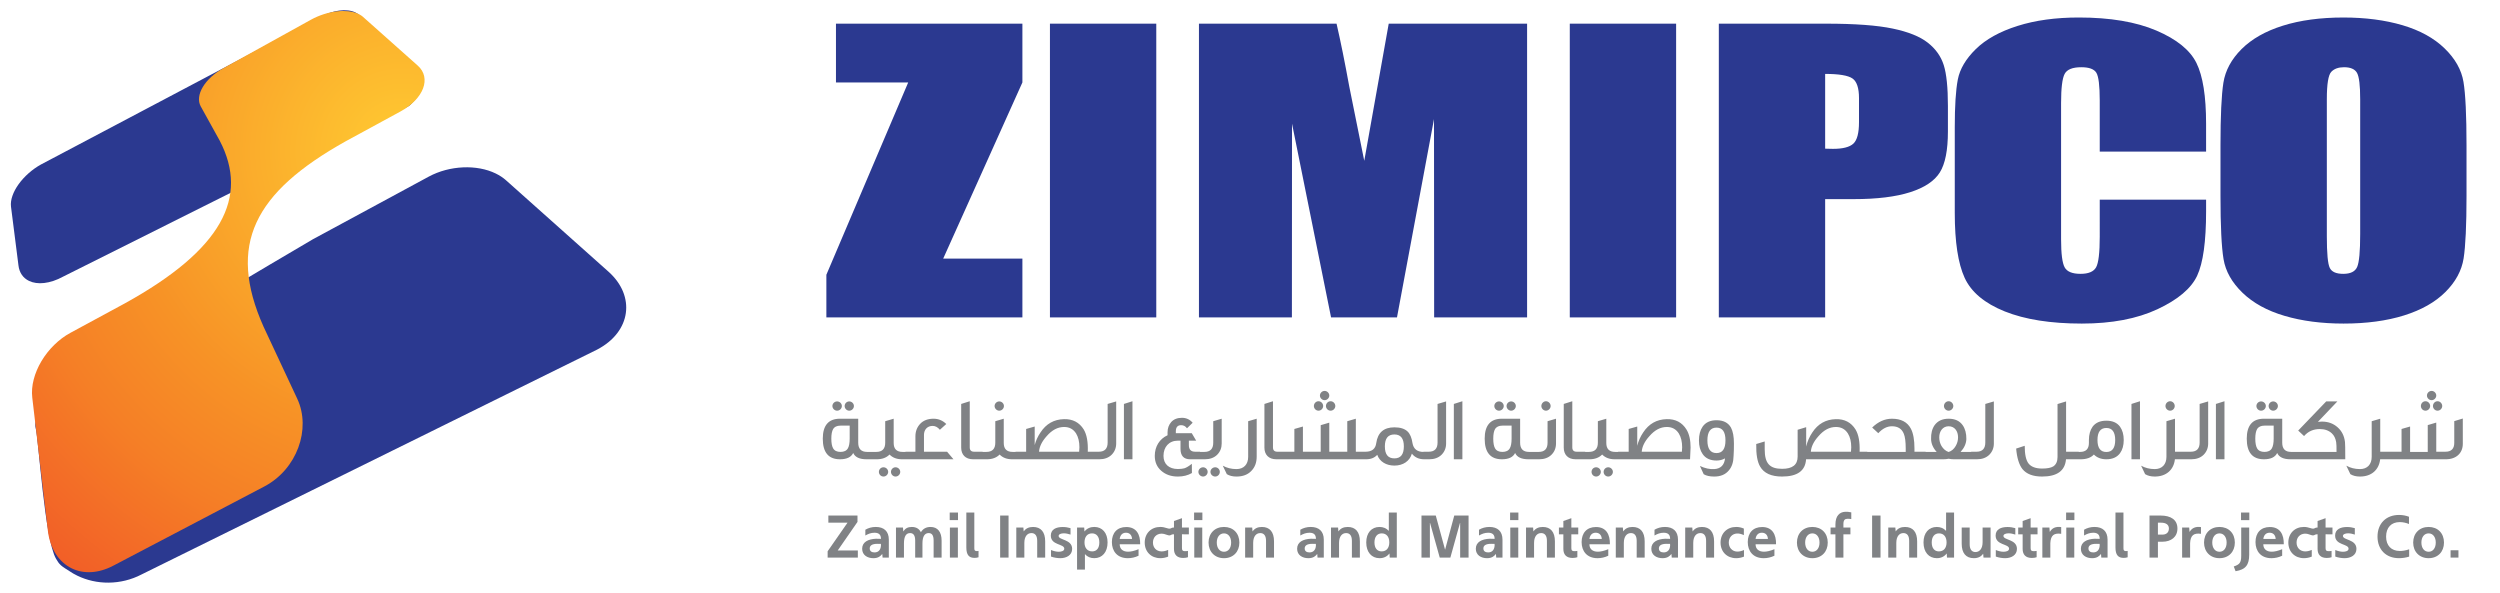
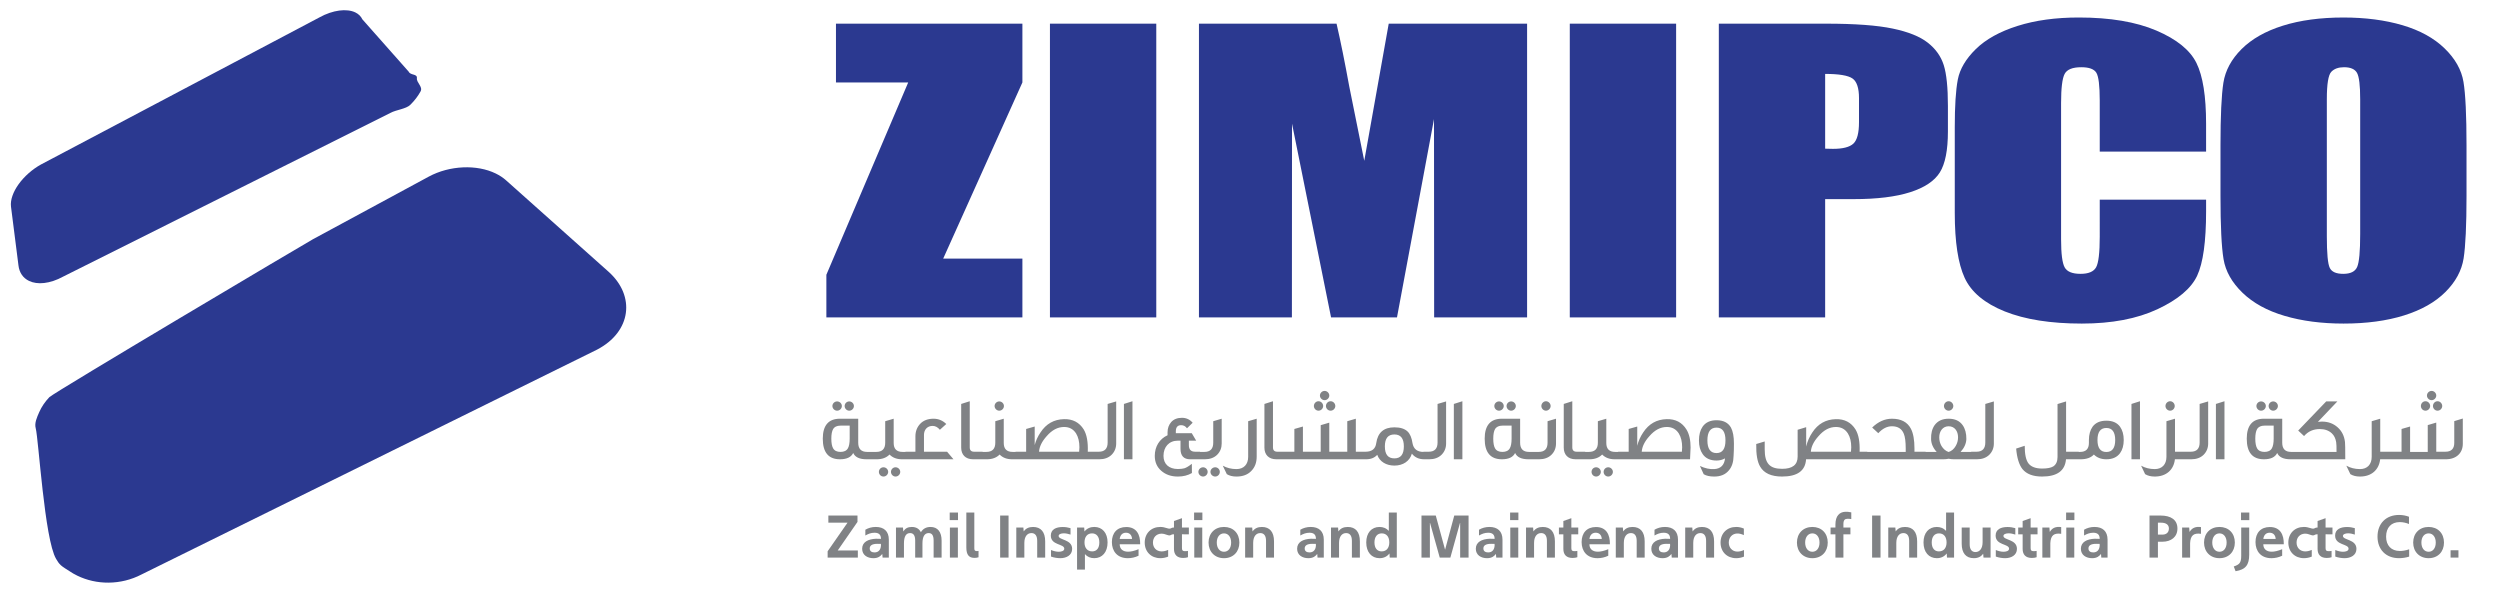
<svg xmlns="http://www.w3.org/2000/svg" xmlns:xlink="http://www.w3.org/1999/xlink" version="1.1" id="Layer_1" x="0px" y="0px" width="350px" height="83px" viewBox="0 0 350 83" enable-background="new 0 0 350 83" xml:space="preserve">
  <g>
    <polygon fill="#2B3990" points="143.136,3.313 143.136,11.541 132.046,36.207 143.136,36.207 143.136,44.437 115.692,44.437    115.692,38.466 127.149,11.541 117.035,11.541 117.035,3.313  " />
    <rect x="146.992" y="3.313" fill="#2B3990" width="14.887" height="41.124" />
    <path fill="#2B3990" d="M213.793,3.313v41.124H200.78l-0.02-27.764l-5.182,27.764h-9.229l-5.467-27.128l-0.016,27.128h-13.013   V3.313h19.264c0.57,2.472,1.159,5.389,1.769,8.741l2.11,10.461l3.425-19.202H213.793z" />
    <rect x="219.77" y="3.313" fill="#2B3990" width="14.887" height="41.124" />
    <path fill="#2B3990" d="M240.636,3.313h14.99c4.057,0,7.175,0.229,9.354,0.688c2.182,0.454,3.819,1.116,4.914,1.979   c1.099,0.862,1.842,1.909,2.231,3.138c0.387,1.229,0.583,3.129,0.583,5.703v3.582c0,2.622-0.377,4.534-1.134,5.739   c-0.752,1.201-2.139,2.124-4.154,2.768c-2.015,0.645-4.65,0.968-7.902,0.968h-3.997v16.56h-14.886V3.313z M255.521,10.348v10.466   c0.424,0.02,0.788,0.025,1.096,0.025c1.369,0,2.319-0.24,2.848-0.724s0.795-1.487,0.795-3.01v-3.38   c0-1.404-0.308-2.318-0.918-2.742C258.729,10.562,257.453,10.348,255.521,10.348" />
    <path fill="#2B3990" d="M308.853,21.221h-14.89v-7.148c0-2.077-0.158-3.375-0.476-3.89c-0.319-0.516-1.021-0.771-2.105-0.771   c-1.227,0-2.002,0.312-2.333,0.937c-0.331,0.627-0.498,1.983-0.498,4.066v19.099c0,2,0.167,3.305,0.498,3.912   c0.331,0.608,1.073,0.913,2.227,0.913c1.109,0,1.831-0.305,2.177-0.913c0.341-0.615,0.511-2.048,0.511-4.304V27.95h14.89v1.604   c0,4.255-0.419,7.275-1.258,9.057c-0.836,1.777-2.687,3.339-5.551,4.679c-2.865,1.339-6.396,2.011-10.592,2.011   c-4.36,0-7.958-0.57-10.786-1.702c-2.826-1.135-4.702-2.708-5.621-4.712c-0.919-2.006-1.378-5.025-1.378-9.055V17.815   c0-2.963,0.138-5.185,0.424-6.667c0.284-1.481,1.124-2.907,2.526-4.279c1.404-1.373,3.347-2.452,5.837-3.239   c2.485-0.788,5.345-1.18,8.575-1.18c4.385,0,8.002,0.608,10.856,1.825c2.852,1.218,4.727,2.736,5.621,4.553   c0.897,1.819,1.346,4.646,1.346,8.485V21.221z" />
    <path fill="#2B3990" d="M345.313,27.394c0,4.13-0.138,7.057-0.406,8.775c-0.273,1.719-1.121,3.29-2.549,4.71   c-1.424,1.423-3.352,2.516-5.779,3.276c-2.429,0.762-5.258,1.145-8.489,1.145c-3.063,0-5.815-0.361-8.255-1.081   c-2.439-0.718-4.401-1.798-5.888-3.237c-1.487-1.438-2.368-3.008-2.65-4.7c-0.286-1.693-0.428-4.656-0.428-8.888v-7.036   c0-4.132,0.136-7.06,0.407-8.775c0.271-1.721,1.121-3.29,2.545-4.713c1.428-1.421,3.354-2.516,5.784-3.276   c2.427-0.762,5.256-1.143,8.484-1.143c3.065,0,5.819,0.36,8.26,1.078c2.438,0.719,4.403,1.801,5.887,3.238   c1.485,1.439,2.371,3.007,2.652,4.7c0.282,1.692,0.425,4.656,0.425,8.891V27.394z M330.426,13.88c0-1.914-0.149-3.137-0.442-3.671   c-0.297-0.531-0.903-0.798-1.821-0.798c-0.777,0-1.376,0.213-1.785,0.646c-0.412,0.433-0.621,1.706-0.621,3.823v19.203   c0,2.388,0.136,3.861,0.41,4.418c0.268,0.559,0.898,0.837,1.888,0.837c1.017,0,1.665-0.32,1.947-0.965   c0.284-0.644,0.425-2.175,0.425-4.598V13.88z" />
    <g>
      <path fill="#808285" d="M117.282,77.061h2.816v1.001h-4.229v-0.883l2.783-4.002h-2.682v-1.001h4.078v0.892L117.282,77.061z" />
      <path fill="#808285" d="M124.436,75.556v2.506h-0.875l-0.042-0.496h-0.017c-0.21,0.27-0.521,0.58-1.228,0.58    c-0.824,0-1.572-0.42-1.572-1.32c0-0.949,0.849-1.354,1.934-1.403c0.185-0.009,0.438,0,0.698,0.017    c0.009-0.605-0.319-0.857-0.899-0.857c-0.496,0-0.883,0.159-1.286,0.387V74.16c0.42-0.243,0.899-0.387,1.463-0.387    C123.738,73.773,124.436,74.362,124.436,75.556z M123.334,76.38l-0.008-0.235c-0.185-0.009-0.328-0.009-0.487-0.009    c-0.757,0-1.076,0.244-1.076,0.647c0,0.396,0.294,0.556,0.672,0.556C122.956,77.339,123.301,77.002,123.334,76.38z" />
      <path fill="#808285" d="M131.825,75.69v2.371h-1.118v-2.379c0-0.731-0.235-1.052-0.689-1.052c-0.538,0-0.875,0.429-0.875,1.455    v1.976h-1.017v-2.379c0-0.731-0.253-1.052-0.715-1.052c-0.538,0-0.857,0.429-0.857,1.455v1.976h-1.118v-4.204h0.983l0.042,0.521    h0.033c0.236-0.403,0.605-0.605,1.152-0.605c0.605,0,1.034,0.244,1.278,0.74c0.285-0.488,0.748-0.74,1.345-0.74    C131.271,73.773,131.825,74.463,131.825,75.69z" />
      <path fill="#808285" d="M134.119,72.815h-1.16v-1.06h1.16V72.815z M134.103,78.062h-1.118v-4.204h1.118V78.062z" />
      <path fill="#808285" d="M135.287,76.657v-4.901h1.118v4.994c0,0.277,0.067,0.361,0.252,0.396c0.109,0.017,0.228,0.008,0.337-0.018    v0.892c-0.21,0.067-0.412,0.084-0.563,0.084C135.674,78.104,135.287,77.7,135.287,76.657z" />
      <path fill="#808285" d="M140.02,72.176h1.178v5.886h-1.178V72.176z" />
      <path fill="#808285" d="M146.325,75.791v2.271h-1.118v-2.346c0-0.715-0.285-1.085-0.807-1.085c-0.572,0-0.992,0.463-0.992,1.379    v2.052h-1.127v-4.204h0.992l0.042,0.521h0.025c0.27-0.396,0.698-0.605,1.286-0.605C145.729,73.773,146.325,74.479,146.325,75.791z    " />
      <path fill="#808285" d="M147.14,77.919v-0.917c0.387,0.16,0.766,0.244,1.076,0.244c0.362,0,0.782-0.101,0.782-0.429    c0-0.706-1.883-0.454-1.883-1.833c0-0.874,0.731-1.202,1.664-1.202c0.404,0,0.74,0.059,1.093,0.159v0.9    c-0.311-0.102-0.646-0.177-0.941-0.177c-0.378,0-0.723,0.126-0.723,0.37c0,0.605,1.892,0.445,1.892,1.808    c0,0.891-0.808,1.303-1.656,1.303C148.107,78.146,147.544,78.078,147.14,77.919z" />
      <path fill="#808285" d="M155.06,75.942c0,1.362-0.748,2.203-1.866,2.203c-0.538,0-0.976-0.193-1.287-0.555h-0.017v2.152h-1.102    v-5.886h1.001l0.033,0.53h0.025c0.319-0.396,0.782-0.614,1.354-0.614C154.319,73.773,155.06,74.598,155.06,75.942z     M153.907,75.942c0-0.781-0.378-1.27-1.017-1.27c-0.673,0-1.06,0.488-1.06,1.27c0,0.774,0.403,1.253,1.076,1.253    C153.546,77.195,153.907,76.717,153.907,75.942z" />
      <path fill="#808285" d="M155.664,75.893c0-1.286,0.731-2.11,2.01-2.11c1.445,0,1.976,1.06,1.95,2.413h-2.867    c0,0.681,0.463,1.042,1.177,1.042c0.379,0,0.866-0.101,1.464-0.353v0.916c-0.488,0.235-1.001,0.345-1.497,0.345    C156.387,78.146,155.664,77.137,155.664,75.893z M158.489,75.455c-0.034-0.555-0.354-0.874-0.85-0.874s-0.807,0.319-0.883,0.874    H158.489z" />
      <path fill="#808285" d="M166.441,74.808l-0.967-0.008v1.908c0,0.294,0.059,0.438,0.354,0.454c0.151,0.017,0.319-0.009,0.487-0.034    v0.883c-0.168,0.06-0.396,0.102-0.673,0.102c-0.841,0-1.286-0.446-1.286-1.262V74.8h-0.009c-0.538-0.009-0.37,0.302-0.992,0.075    c-0.243-0.084-0.487-0.177-0.807-0.16c-0.656,0.034-1.135,0.514-1.135,1.245c0,0.723,0.487,1.21,1.151,1.235    c0.294,0.017,0.639-0.059,0.976-0.21v0.941c-0.37,0.151-0.74,0.219-1.093,0.219c-1.287,0-2.187-0.899-2.187-2.186    c0-1.287,0.899-2.187,2.187-2.187c0.319,0,0.613,0.067,0.891,0.16c0.664,0.219,0.521-0.084,1.009-0.076h0.009v-0.916l1.118-0.396    v1.312h0.967V74.808z" />
      <path fill="#808285" d="M168.333,72.815h-1.16v-1.06h1.16V72.815z M168.316,78.062h-1.118v-4.204h1.118V78.062z" />
      <path fill="#808285" d="M169.198,75.96c0-1.304,0.883-2.187,2.161-2.187c1.286,0,2.152,0.883,2.152,2.187    c0,1.294-0.866,2.186-2.152,2.186C170.081,78.146,169.198,77.254,169.198,75.96z M172.359,75.96c0-0.773-0.396-1.287-1-1.287    c-0.605,0-1.01,0.514-1.01,1.287s0.404,1.286,1.01,1.286C171.964,77.246,172.359,76.733,172.359,75.96z" />
      <path fill="#808285" d="M178.362,75.791v2.271h-1.118v-2.346c0-0.715-0.286-1.085-0.808-1.085c-0.571,0-0.992,0.463-0.992,1.379    v2.052h-1.126v-4.204h0.991l0.043,0.521h0.024c0.27-0.396,0.698-0.605,1.287-0.605C177.765,73.773,178.362,74.479,178.362,75.791z    " />
      <path fill="#808285" d="M185.331,75.556v2.506h-0.875l-0.042-0.496h-0.017c-0.21,0.27-0.521,0.58-1.228,0.58    c-0.824,0-1.572-0.42-1.572-1.32c0-0.949,0.85-1.354,1.934-1.403c0.186-0.009,0.438,0,0.698,0.017    c0.008-0.605-0.319-0.857-0.899-0.857c-0.496,0-0.883,0.159-1.287,0.387V74.16c0.421-0.243,0.899-0.387,1.463-0.387    C184.633,73.773,185.331,74.362,185.331,75.556z M184.229,76.38l-0.009-0.235c-0.185-0.009-0.328-0.009-0.487-0.009    c-0.757,0-1.076,0.244-1.076,0.647c0,0.396,0.294,0.556,0.673,0.556C183.851,77.339,184.195,77.002,184.229,76.38z" />
      <path fill="#808285" d="M190.383,75.791v2.271h-1.118v-2.346c0-0.715-0.286-1.085-0.808-1.085c-0.571,0-0.992,0.463-0.992,1.379    v2.052h-1.126v-4.204h0.991l0.043,0.521h0.024c0.27-0.396,0.698-0.605,1.287-0.605C189.785,73.773,190.383,74.479,190.383,75.791z    " />
      <path fill="#808285" d="M194.435,71.756h1.118v6.306h-0.992l-0.033-0.555h-0.025c-0.319,0.412-0.782,0.639-1.362,0.639    c-1.118,0-1.866-0.841-1.866-2.203c0-1.345,0.74-2.169,1.858-2.169c0.521,0,0.958,0.186,1.27,0.521h0.033V71.756z M194.502,75.942    c0-0.781-0.387-1.27-1.06-1.27c-0.639,0-1.018,0.488-1.018,1.27c0,0.774,0.362,1.253,1.001,1.253    C194.099,77.195,194.502,76.717,194.502,75.942z" />
      <path fill="#808285" d="M203.597,72.176h2.002v5.886h-1.178v-4.843h-0.025l-1.345,4.843h-1.488l-1.354-4.843h-0.025v4.843h-1.177    v-5.886h2.001l1.303,4.784L203.597,72.176z" />
      <path fill="#808285" d="M210.348,75.556v2.506h-0.875l-0.042-0.496h-0.017c-0.21,0.27-0.521,0.58-1.228,0.58    c-0.824,0-1.572-0.42-1.572-1.32c0-0.949,0.85-1.354,1.934-1.403c0.186-0.009,0.438,0,0.698,0.017    c0.008-0.605-0.319-0.857-0.899-0.857c-0.496,0-0.883,0.159-1.287,0.387V74.16c0.421-0.243,0.899-0.387,1.463-0.387    C209.649,73.773,210.348,74.362,210.348,75.556z M209.246,76.38l-0.009-0.235c-0.185-0.009-0.328-0.009-0.487-0.009    c-0.757,0-1.076,0.244-1.076,0.647c0,0.396,0.294,0.556,0.673,0.556C208.867,77.339,209.212,77.002,209.246,76.38z" />
      <path fill="#808285" d="M212.574,72.815h-1.16v-1.06h1.16V72.815z M212.558,78.062h-1.118v-4.204h1.118V78.062z" />
      <path fill="#808285" d="M217.687,75.791v2.271h-1.118v-2.346c0-0.715-0.286-1.085-0.808-1.085c-0.571,0-0.992,0.463-0.992,1.379    v2.052h-1.126v-4.204h0.991l0.043,0.521h0.024c0.27-0.396,0.698-0.605,1.287-0.605C217.089,73.773,217.687,74.479,217.687,75.791z    " />
      <path fill="#808285" d="M220.955,73.857v0.95h-0.967v1.9c0,0.294,0.06,0.438,0.354,0.454c0.151,0.017,0.319-0.009,0.487-0.034    v0.883c-0.168,0.06-0.395,0.102-0.672,0.102c-0.841,0-1.287-0.446-1.287-1.262v-2.043h-0.622v-0.95h0.622v-0.916l1.118-0.396    v1.312H220.955z" />
      <path fill="#808285" d="M221.426,75.893c0-1.286,0.731-2.11,2.01-2.11c1.445,0,1.976,1.06,1.95,2.413h-2.867    c0,0.681,0.463,1.042,1.177,1.042c0.379,0,0.866-0.101,1.464-0.353v0.916c-0.488,0.235-1.001,0.345-1.497,0.345    C222.148,78.146,221.426,77.137,221.426,75.893z M224.251,75.455c-0.034-0.555-0.354-0.874-0.85-0.874s-0.807,0.319-0.883,0.874    H224.251z" />
      <path fill="#808285" d="M230.254,75.791v2.271h-1.118v-2.346c0-0.715-0.286-1.085-0.808-1.085c-0.571,0-0.992,0.463-0.992,1.379    v2.052h-1.126v-4.204h0.991l0.043,0.521h0.024c0.27-0.396,0.698-0.605,1.287-0.605C229.656,73.773,230.254,74.479,230.254,75.791z    " />
      <path fill="#808285" d="M234.919,75.556v2.506h-0.875l-0.042-0.496h-0.017c-0.21,0.27-0.521,0.58-1.228,0.58    c-0.824,0-1.572-0.42-1.572-1.32c0-0.949,0.85-1.354,1.934-1.403c0.186-0.009,0.438,0,0.698,0.017    c0.008-0.605-0.319-0.857-0.899-0.857c-0.496,0-0.883,0.159-1.287,0.387V74.16c0.421-0.243,0.899-0.387,1.463-0.387    C234.221,73.773,234.919,74.362,234.919,75.556z M233.817,76.38l-0.009-0.235c-0.185-0.009-0.328-0.009-0.487-0.009    c-0.757,0-1.076,0.244-1.076,0.647c0,0.396,0.294,0.556,0.673,0.556C233.438,77.339,233.783,77.002,233.817,76.38z" />
      <path fill="#808285" d="M239.972,75.791v2.271h-1.118v-2.346c0-0.715-0.286-1.085-0.808-1.085c-0.571,0-0.992,0.463-0.992,1.379    v2.052h-1.126v-4.204h0.991l0.043,0.521h0.024c0.27-0.396,0.698-0.605,1.287-0.605C239.374,73.773,239.972,74.479,239.972,75.791z    " />
      <path fill="#808285" d="M244.141,74.917c-0.337-0.159-0.673-0.244-0.976-0.227c-0.656,0.042-1.135,0.538-1.135,1.27    c0,0.723,0.487,1.235,1.151,1.261c0.294,0.017,0.639-0.067,0.976-0.219v0.925c-0.37,0.151-0.74,0.219-1.093,0.219    c-1.287,0-2.187-0.899-2.187-2.186c0-1.287,0.899-2.187,2.187-2.187c0.395,0,0.748,0.084,1.076,0.228V74.917z" />
-       <path fill="#808285" d="M244.687,75.893c0-1.286,0.731-2.11,2.01-2.11c1.445,0,1.976,1.06,1.95,2.413h-2.867    c0,0.681,0.463,1.042,1.177,1.042c0.379,0,0.866-0.101,1.463-0.353v0.916c-0.487,0.235-1,0.345-1.496,0.345    C245.409,78.146,244.687,77.137,244.687,75.893z M247.512,75.455c-0.034-0.555-0.354-0.874-0.85-0.874s-0.807,0.319-0.883,0.874    H247.512z" />
      <path fill="#808285" d="M251.571,75.96c0-1.304,0.883-2.187,2.161-2.187c1.286,0,2.152,0.883,2.152,2.187    c0,1.294-0.866,2.186-2.152,2.186C252.454,78.146,251.571,77.254,251.571,75.96z M254.732,75.96c0-0.773-0.396-1.287-1-1.287    c-0.605,0-1.01,0.514-1.01,1.287s0.404,1.286,1.01,1.286C254.337,77.246,254.732,76.733,254.732,75.96z" />
      <path fill="#808285" d="M258.077,73.379v0.479h0.983v0.95h-0.983v3.254h-1.118v-3.254h-0.681v-0.95h0.681v-0.412    c0-1.244,0.58-1.757,1.379-1.799c0.227-0.017,0.538,0.017,0.841,0.084v0.941c-0.228-0.042-0.412-0.05-0.555-0.042    C258.321,72.647,258.077,72.756,258.077,73.379z" />
      <path fill="#808285" d="M262.096,72.176h1.177v5.886h-1.177V72.176z" />
      <path fill="#808285" d="M268.401,75.791v2.271h-1.118v-2.346c0-0.715-0.286-1.085-0.808-1.085c-0.571,0-0.992,0.463-0.992,1.379    v2.052h-1.126v-4.204h0.991l0.043,0.521h0.024c0.27-0.396,0.698-0.605,1.287-0.605C267.804,73.773,268.401,74.479,268.401,75.791z    " />
      <path fill="#808285" d="M272.452,71.756h1.118v6.306h-0.992l-0.033-0.555h-0.025c-0.319,0.412-0.782,0.639-1.362,0.639    c-1.118,0-1.866-0.841-1.866-2.203c0-1.345,0.74-2.169,1.858-2.169c0.521,0,0.958,0.186,1.27,0.521h0.033V71.756z M272.52,75.942    c0-0.781-0.387-1.27-1.06-1.27c-0.639,0-1.018,0.488-1.018,1.27c0,0.774,0.362,1.253,1.001,1.253    C272.116,77.195,272.52,76.717,272.52,75.942z" />
      <path fill="#808285" d="M274.638,76.128v-2.271h1.118v2.346c0,0.707,0.294,1.085,0.807,1.085c0.572,0,1.001-0.471,1.001-1.379    v-2.052h1.118v4.204h-0.992l-0.042-0.521h-0.025c-0.27,0.396-0.698,0.605-1.286,0.605    C275.234,78.146,274.638,77.431,274.638,76.128z" />
      <path fill="#808285" d="M279.412,77.919v-0.917c0.387,0.16,0.766,0.244,1.076,0.244c0.362,0,0.782-0.101,0.782-0.429    c0-0.706-1.883-0.454-1.883-1.833c0-0.874,0.731-1.202,1.664-1.202c0.404,0,0.74,0.059,1.094,0.159v0.9    c-0.312-0.102-0.647-0.177-0.942-0.177c-0.378,0-0.723,0.126-0.723,0.37c0,0.605,1.892,0.445,1.892,1.808    c0,0.891-0.808,1.303-1.656,1.303C280.38,78.146,279.816,78.078,279.412,77.919z" />
      <path fill="#808285" d="M285.255,73.857v0.95h-0.967v1.9c0,0.294,0.06,0.438,0.354,0.454c0.151,0.017,0.319-0.009,0.487-0.034    v0.883c-0.168,0.06-0.395,0.102-0.673,0.102c-0.84,0-1.286-0.446-1.286-1.262v-2.043h-0.622v-0.95h0.622v-0.916l1.118-0.396v1.312    H285.255z" />
      <path fill="#808285" d="M286.995,74.438c0.319-0.538,0.832-0.748,1.572-0.647v0.942c-0.976-0.135-1.472,0.176-1.521,1.319v2.01    h-1.118v-4.204h0.991l0.043,0.58H286.995z" />
      <path fill="#808285" d="M290.416,72.815h-1.16v-1.06h1.16V72.815z M290.399,78.062h-1.118v-4.204h1.118V78.062z" />
      <path fill="#808285" d="M295.058,75.556v2.506h-0.875l-0.042-0.496h-0.017c-0.21,0.27-0.521,0.58-1.228,0.58    c-0.824,0-1.572-0.42-1.572-1.32c0-0.949,0.85-1.354,1.934-1.403c0.186-0.009,0.438,0,0.698,0.017    c0.008-0.605-0.319-0.857-0.899-0.857c-0.496,0-0.883,0.159-1.287,0.387V74.16c0.421-0.243,0.899-0.387,1.463-0.387    C294.359,73.773,295.058,74.362,295.058,75.556z M293.956,76.38l-0.009-0.235c-0.185-0.009-0.328-0.009-0.487-0.009    c-0.757,0-1.076,0.244-1.076,0.647c0,0.396,0.294,0.556,0.673,0.556C293.577,77.339,293.922,77.002,293.956,76.38z" />
-       <path fill="#808285" d="M296.166,76.657v-4.901h1.118v4.994c0,0.277,0.067,0.361,0.252,0.396c0.109,0.017,0.228,0.008,0.337-0.018    v0.892c-0.211,0.067-0.412,0.084-0.563,0.084C296.553,78.104,296.166,77.7,296.166,76.657z" />
      <path fill="#808285" d="M302.487,72.176c1.413,0,2.354,0.58,2.354,1.816c0,1.186-0.892,1.85-2.11,1.85h-0.622v2.22h-1.178v-5.886    H302.487z M302.773,74.842c0.471,0,0.874-0.27,0.874-0.85c0-0.555-0.445-0.815-1.076-0.815h-0.462v1.665H302.773z" />
      <path fill="#808285" d="M306.564,74.438c0.319-0.538,0.832-0.748,1.572-0.647v0.942c-0.976-0.135-1.472,0.176-1.521,1.319v2.01    h-1.118v-4.204h0.991l0.043,0.58H306.564z" />
      <path fill="#808285" d="M308.565,75.96c0-1.304,0.883-2.187,2.161-2.187c1.286,0,2.152,0.883,2.152,2.187    c0,1.294-0.866,2.186-2.152,2.186C309.448,78.146,308.565,77.254,308.565,75.96z M311.727,75.96c0-0.773-0.396-1.287-1-1.287    c-0.605,0-1.01,0.514-1.01,1.287s0.404,1.286,1.01,1.286C311.331,77.246,311.727,76.733,311.727,75.96z" />
      <path fill="#808285" d="M312.727,79.306c0.808-0.269,1.043-0.538,1.043-1.496v-3.952h1.118v3.792c0,1.446-0.505,2.094-1.909,2.32    L312.727,79.306z M313.744,72.815v-1.06h1.16v1.06H313.744z" />
      <path fill="#808285" d="M315.77,75.893c0-1.286,0.731-2.11,2.01-2.11c1.445,0,1.976,1.06,1.95,2.413h-2.867    c0,0.681,0.463,1.042,1.177,1.042c0.379,0,0.866-0.101,1.464-0.353v0.916c-0.488,0.235-1.001,0.345-1.497,0.345    C316.492,78.146,315.77,77.137,315.77,75.893z M318.595,75.455c-0.034-0.555-0.354-0.874-0.85-0.874s-0.807,0.319-0.883,0.874    H318.595z" />
      <path fill="#808285" d="M326.547,74.808L325.58,74.8v1.908c0,0.294,0.059,0.438,0.354,0.454c0.151,0.017,0.319-0.009,0.487-0.034    v0.883c-0.168,0.06-0.396,0.102-0.673,0.102c-0.841,0-1.286-0.446-1.286-1.262V74.8h-0.009c-0.538-0.009-0.37,0.302-0.992,0.075    c-0.243-0.084-0.487-0.177-0.807-0.16c-0.656,0.034-1.135,0.514-1.135,1.245c0,0.723,0.487,1.21,1.151,1.235    c0.294,0.017,0.639-0.059,0.976-0.21v0.941c-0.37,0.151-0.74,0.219-1.093,0.219c-1.287,0-2.187-0.899-2.187-2.186    c0-1.287,0.899-2.187,2.187-2.187c0.319,0,0.613,0.067,0.891,0.16c0.664,0.219,0.521-0.084,1.009-0.076h0.009v-0.916l1.118-0.396    v1.312h0.967V74.808z" />
      <path fill="#808285" d="M326.941,77.919v-0.917c0.387,0.16,0.766,0.244,1.076,0.244c0.362,0,0.782-0.101,0.782-0.429    c0-0.706-1.883-0.454-1.883-1.833c0-0.874,0.731-1.202,1.664-1.202c0.404,0,0.74,0.059,1.094,0.159v0.9    c-0.312-0.102-0.647-0.177-0.942-0.177c-0.378,0-0.723,0.126-0.723,0.37c0,0.605,1.892,0.445,1.892,1.808    c0,0.891-0.808,1.303-1.656,1.303C327.909,78.146,327.346,78.078,326.941,77.919z" />
      <path fill="#808285" d="M332.851,75.127c0-1.824,1.186-3.035,3.019-3.035c0.521,0,0.992,0.102,1.388,0.253v1.017    c-0.404-0.168-0.85-0.269-1.295-0.269c-1.186,0-1.909,0.773-1.909,2.034c0,1.245,0.724,2.01,1.926,2.01    c0.336,0,0.815-0.059,1.303-0.235v1.025c-0.453,0.144-0.958,0.219-1.421,0.219C334.028,78.146,332.851,76.935,332.851,75.127z" />
      <path fill="#808285" d="M337.845,75.96c0-1.304,0.883-2.187,2.161-2.187c1.286,0,2.152,0.883,2.152,2.187    c0,1.294-0.866,2.186-2.152,2.186C338.728,78.146,337.845,77.254,337.845,75.96z M341.006,75.96c0-0.773-0.396-1.287-1-1.287    c-0.605,0-1.01,0.514-1.01,1.287s0.404,1.286,1.01,1.286C340.61,77.246,341.006,76.733,341.006,75.96z" />
      <path fill="#808285" d="M343.081,78.062v-1.025h1.102v1.025H343.081z" />
    </g>
    <path fill="#808285" d="M122.144,64.299h-0.82c-0.983,0-1.61-0.289-1.875-0.882c-0.291,0.593-0.907,0.882-1.853,0.882   c-1.599,0-2.406-0.956-2.406-2.884c0-1.865,0.807-2.795,2.406-2.795h2.555v3.362c0,0.856,0.417,1.285,1.236,1.285h0.756V64.299z    M118.955,59.588h-1.284c-0.492,0-0.845,0.164-1.034,0.489c-0.164,0.271-0.251,0.72-0.251,1.338c0,0.619,0.088,1.071,0.251,1.351   c0.189,0.336,0.542,0.502,1.034,0.502c0.491,0,0.843-0.166,1.033-0.502c0.163-0.279,0.251-0.731,0.251-1.351V59.588z    M117.86,56.843c0,0.35-0.301,0.654-0.667,0.654c-0.352,0-0.657-0.305-0.657-0.654c0-0.353,0.305-0.644,0.657-0.644   C117.559,56.199,117.86,56.49,117.86,56.843z M119.548,56.843c0,0.35-0.302,0.654-0.654,0.654c-0.353,0-0.644-0.305-0.644-0.654   c0-0.353,0.292-0.644,0.644-0.644C119.246,56.199,119.548,56.49,119.548,56.843z M127.04,64.299h-0.756   c-0.742,0-1.321-0.225-1.751-0.665c-0.428,0.44-1.021,0.665-1.789,0.665h-0.908v-1.031h0.833c0.843,0,1.26-0.429,1.26-1.285V58.97   l1.186-0.35v3.397c0,0.833,0.415,1.25,1.245,1.25h0.681V64.299z M124.345,66.064c0,0.353-0.304,0.652-0.657,0.652   c-0.365,0-0.643-0.3-0.643-0.652c0-0.354,0.278-0.645,0.643-0.645C124.042,65.42,124.345,65.711,124.345,66.064z M126.034,66.064   c0,0.353-0.303,0.652-0.658,0.652c-0.352,0-0.641-0.3-0.641-0.652c0-0.354,0.289-0.645,0.641-0.645   C125.731,65.42,126.034,65.711,126.034,66.064z M133.488,64.299h-6.726v-1.058h1.396v-2.153c0-0.693,0.227-1.285,0.667-1.753   c0.454-0.478,1.084-0.715,1.878-0.715c0.68,0,1.272,0.25,1.777,0.741l-0.897,0.807c-0.301-0.365-0.64-0.542-1.02-0.542   c-0.753,0-1.207,0.542-1.207,1.261v2.354h3.236L133.488,64.299z M137.565,64.299h-1.335c-1.071,0-1.663-0.654-1.663-1.624v-6.123   l1.198-0.379v6.464c0,0.403,0.203,0.604,0.617,0.604h1.183V64.299z M142.454,64.299h-0.755c-0.745,0-1.325-0.225-1.752-0.665   c-0.43,0.44-1.021,0.665-1.789,0.665h-0.908v-1.031h0.831c0.846,0,1.26-0.429,1.26-1.285V58.97l1.184-0.35v3.397   c0,0.833,0.416,1.25,1.249,1.25h0.681V64.299z M140.551,56.843c0,0.35-0.302,0.654-0.654,0.654c-0.352,0-0.654-0.305-0.654-0.654   c0-0.353,0.303-0.644,0.654-0.644C140.249,56.199,140.551,56.49,140.551,56.843z M153.361,64.299h-11.185v-1.058h1.484v-3.185   l1.197-0.343v2.596c0.165-0.63,0.441-1.222,0.81-1.763c0.792-1.212,1.887-1.83,3.286-1.865c1.221-0.035,2.153,0.452,2.771,1.448   c0.427,0.719,0.615,1.749,0.565,3.111h1.07V64.299z M151.081,63.241c0.026-0.201,0.038-0.402,0.038-0.62   c0-0.779-0.152-1.417-0.467-1.938c-0.39-0.605-0.942-0.906-1.675-0.906c-0.895,0-1.701,0.429-2.442,1.285   c-0.667,0.742-1.02,1.463-1.07,2.18H151.081z M156.268,62.072c0,0.64-0.215,1.169-0.645,1.6c-0.427,0.416-1.006,0.627-1.725,0.627   h-0.807v-1.058h0.742c0.82,0,1.236-0.429,1.236-1.285v-5.404l1.197-0.353V62.072z M158.544,64.299h-1.194v-7.747l1.194-0.379   V64.299z M168.005,64.299h-1.387c-0.894,0-1.347-0.492-1.347-1.46v-1.147h-0.367c-1.246,0-2.016,0.883-2.016,2.13   c0,1.156,0.77,1.839,2.016,1.839c0.391,0,0.694-0.041,0.909-0.1c0.288-0.091,0.64-0.306,1.044-0.63l0.012,1.294   c-0.565,0.33-1.22,0.492-1.965,0.492c-0.944,0-1.711-0.265-2.327-0.807c-0.606-0.528-0.909-1.219-0.909-2.089   c0-1.309,0.668-2.38,1.789-2.886v-0.415c0-0.568,0.177-1.047,0.517-1.437c0.351-0.391,0.856-0.59,1.5-0.59   c0.59,0,1.095,0.223,1.498,0.691l-0.794,0.778c-0.203-0.287-0.477-0.438-0.818-0.438c-0.491,0-0.743,0.288-0.743,0.857v0.263h2.229   l0.617,1.045h-1.02v0.631c0,0.616,0.288,0.919,0.867,0.919h0.694V64.299z M171.038,62.072c0,0.64-0.214,1.183-0.642,1.6   c-0.426,0.416-1.008,0.627-1.727,0.627h-0.973v-1.031h0.911c0.83,0,1.247-0.429,1.247-1.285V58.97l1.183-0.35V62.072z    M169.072,66.064c0,0.353-0.3,0.652-0.64,0.652c-0.354,0-0.657-0.3-0.657-0.652c0-0.354,0.303-0.645,0.657-0.645   C168.772,65.42,169.072,65.711,169.072,66.064z M170.773,66.064c0,0.353-0.289,0.652-0.643,0.652c-0.363,0-0.668-0.3-0.668-0.652   c0-0.354,0.305-0.645,0.668-0.645C170.484,65.42,170.773,65.711,170.773,66.064z M175.937,63.923c0,0.843-0.254,1.512-0.769,2.025   c-0.502,0.519-1.196,0.769-2.064,0.769c-0.542,0-0.983-0.111-1.351-0.335l-0.565-1.186c0.565,0.312,1.199,0.477,1.916,0.477   c1.021,0,1.639-0.657,1.639-1.711V58.97l1.194-0.35V63.923z M180.018,64.299h-1.337c-1.068,0-1.662-0.654-1.662-1.624v-6.123   l1.197-0.379v6.464c0,0.403,0.203,0.604,0.616,0.604h1.186V64.299z M191.176,64.299h-11.452v-1.058h1.487v-3.185l1.198-0.343v3.527   h2.49v-3.715l1.201-0.354v4.069h2.518V58.97l1.199-0.35v4.621h1.358V64.299z M185.242,56.843c0,0.35-0.302,0.654-0.654,0.654   s-0.645-0.305-0.645-0.654c0-0.363,0.292-0.67,0.645-0.67S185.242,56.479,185.242,56.843z M186.101,55.381   c0,0.338-0.304,0.644-0.658,0.644c-0.353,0-0.654-0.306-0.654-0.644c0-0.356,0.302-0.654,0.654-0.654   C185.797,54.727,186.101,55.024,186.101,55.381z M186.944,56.843c0,0.35-0.303,0.654-0.655,0.654c-0.366,0-0.657-0.305-0.657-0.654   c0-0.363,0.291-0.67,0.657-0.67C186.642,56.173,186.944,56.479,186.944,56.843z M199.548,64.299h-0.161   c-0.742,0-1.322-0.266-1.725-0.791c-0.306,1.059-1.237,1.674-2.448,1.674c-1.147,0-2.065-0.554-2.403-1.51   c-0.367,0.416-0.883,0.627-1.563,0.627h-0.402v-1.058h0.326c0.895,0,1.398-0.402,1.501-1.207c0.212-1.476,1.057-2.208,2.542-2.208   c0.821,0,1.425,0.192,1.83,0.568c0.363,0.34,0.593,0.895,0.703,1.64c0.142,0.816,0.655,1.233,1.55,1.233l0.251-0.026V64.299z    M196.539,62.496c0-1.119-0.439-1.671-1.325-1.671c-0.894,0-1.333,0.552-1.333,1.671c0,1.123,0.439,1.677,1.333,1.677   C196.1,64.173,196.539,63.619,196.539,62.496z M202.456,62.072c0,0.64-0.214,1.169-0.644,1.6c-0.427,0.416-1.006,0.627-1.725,0.627   h-0.806v-1.058h0.741c0.821,0,1.236-0.429,1.236-1.285v-5.404l1.196-0.353V62.072z M204.734,64.299h-1.196v-7.747l1.196-0.379   V64.299z M214.81,64.299h-0.817c-0.982,0-1.613-0.289-1.877-0.882c-0.289,0.593-0.906,0.882-1.851,0.882   c-1.603,0-2.409-0.956-2.409-2.884c0-1.865,0.807-2.795,2.409-2.795h2.553v3.362c0,0.856,0.419,1.285,1.237,1.285h0.755V64.299z    M211.623,59.588h-1.285c-0.49,0-0.843,0.164-1.032,0.489c-0.162,0.271-0.25,0.72-0.25,1.338c0,0.619,0.088,1.071,0.25,1.351   c0.189,0.336,0.542,0.502,1.032,0.502c0.492,0,0.845-0.166,1.033-0.502c0.164-0.279,0.252-0.731,0.252-1.351V59.588z    M210.525,56.843c0,0.35-0.302,0.654-0.665,0.654c-0.355,0-0.655-0.305-0.655-0.654c0-0.353,0.3-0.644,0.655-0.644   C210.224,56.199,210.525,56.49,210.525,56.843z M212.215,56.843c0,0.35-0.301,0.654-0.653,0.654s-0.644-0.305-0.644-0.654   c0-0.353,0.291-0.644,0.644-0.644S212.215,56.49,212.215,56.843z M217.843,62.072c0,0.64-0.215,1.183-0.643,1.6   c-0.427,0.416-1.008,0.627-1.727,0.627h-0.971v-1.031h0.909c0.833,0,1.247-0.429,1.247-1.285V58.97l1.184-0.35V62.072z    M217.089,56.843c0,0.35-0.306,0.654-0.658,0.654c-0.338,0-0.642-0.305-0.642-0.654c0-0.363,0.304-0.67,0.642-0.67   C216.783,56.173,217.089,56.479,217.089,56.843z M221.923,64.299h-1.335c-1.073,0-1.663-0.654-1.663-1.624v-6.123l1.197-0.379   v6.464c0,0.403,0.202,0.604,0.615,0.604h1.186V64.299z M226.81,64.299h-0.755c-0.742,0-1.322-0.225-1.751-0.665   c-0.428,0.44-1.022,0.665-1.789,0.665h-0.909v-1.031h0.833c0.843,0,1.262-0.429,1.262-1.285V58.97l1.182-0.35v3.397   c0,0.833,0.416,1.25,1.247,1.25h0.681V64.299z M224.116,66.064c0,0.353-0.305,0.652-0.657,0.652c-0.366,0-0.643-0.3-0.643-0.652   c0-0.354,0.276-0.645,0.643-0.645C223.812,65.42,224.116,65.711,224.116,66.064z M225.804,66.064c0,0.353-0.305,0.652-0.657,0.652   s-0.641-0.3-0.641-0.652c0-0.354,0.288-0.645,0.641-0.645S225.804,65.711,225.804,66.064z M236.606,64.299h-10.073v-1.058h1.482   v-3.185l1.2-0.343v2.696c0.16-0.668,0.441-1.284,0.83-1.863c0.794-1.212,1.888-1.83,3.287-1.865   c1.222-0.035,2.154,0.452,2.771,1.448c0.392,0.631,0.58,1.488,0.58,2.568C236.684,62.563,236.66,63.09,236.606,64.299z    M235.463,63.241c0.024-0.201,0.038-0.402,0.038-0.62c0-0.779-0.152-1.417-0.469-1.938c-0.388-0.605-0.944-0.906-1.675-0.906   c-0.893,0-1.699,0.429-2.44,1.285c-0.672,0.742-1.021,1.463-1.074,2.18H235.463z M242.702,63.807   c-0.014,0.871-0.228,1.552-0.668,2.054c-0.469,0.568-1.145,0.856-2.042,0.856c-0.627,0-1.118-0.111-1.475-0.326l-0.529-1.156   c0.722,0.338,1.386,0.477,2.004,0.438c0.907-0.054,1.412-0.555,1.514-1.5c-0.366,0.202-0.756,0.302-1.196,0.302   c-0.871,0-1.526-0.302-1.941-0.908c-0.342-0.49-0.515-1.118-0.515-1.911c0-0.797,0.173-1.434,0.515-1.929   c0.415-0.593,1.07-0.895,1.941-0.895c0.956,0,1.637,0.34,2.027,1.034c0.277,0.518,0.413,1.26,0.413,2.229   c0,0.237,0,0.556-0.011,0.921C242.714,63.417,242.702,63.681,242.702,63.807z M241.565,61.655c0-1.196-0.414-1.789-1.256-1.789   c-0.848,0-1.273,0.593-1.273,1.789c0,1.184,0.426,1.775,1.273,1.775C241.151,63.431,241.565,62.839,241.565,61.655z    M261.416,64.299h-8.565c-0.101,1.611-1.221,2.418-3.363,2.418c-1.508,0-2.531-0.464-3.07-1.396   c-0.394-0.666-0.571-1.713-0.546-3.16l1.186-0.356v1.099c0,1.964,0.681,2.731,2.443,2.731c1.446,0,2.168-0.563,2.168-1.711v-3.755   l1.196-0.365v2.71c0.162-0.709,0.453-1.363,0.857-1.966c0.791-1.212,1.89-1.83,3.287-1.865c1.221-0.035,2.151,0.452,2.768,1.448   c0.431,0.719,0.618,1.749,0.568,3.111h1.071V64.299z M259.136,63.241c0.024-0.201,0.038-0.402,0.038-0.62   c0-0.779-0.149-1.417-0.469-1.938c-0.388-0.605-0.944-0.906-1.673-0.906c-0.895,0-1.701,0.429-2.442,1.285   c-0.669,0.742-1.021,1.463-1.071,2.18H259.136z M269.588,64.299h-8.444v-1.031h5.657v-0.455c0-0.957-0.088-1.649-0.264-2.078   c-0.277-0.704-0.833-1.058-1.666-1.058c-0.688,0-1.322,0.328-1.912,0.97l-0.856-0.791c0.841-0.819,1.766-1.235,2.769-1.235   c1.273,0,2.154,0.464,2.646,1.385c0.343,0.642,0.507,1.587,0.507,2.808v0.429h1.563V64.299z M276.282,64.299h-2.733   c-0.241,0-0.492-0.023-0.742-0.075c-0.24,0.052-0.481,0.075-0.742,0.075h-2.784v-1.031h1.851c-0.516-0.569-0.768-1.172-0.78-1.791   c-0.025-0.794,0.139-1.446,0.491-1.95c0.442-0.606,1.096-0.906,1.965-0.906c0.881,0,1.536,0.3,1.966,0.906   c0.351,0.504,0.527,1.156,0.516,1.95c-0.023,0.619-0.291,1.222-0.807,1.791h1.801V64.299z M272.807,59.677   c-0.819,0-1.312,0.694-1.312,1.548c0,0.443,0.103,0.848,0.314,1.212c0.255,0.414,0.583,0.706,0.997,0.842   c0.428-0.136,0.754-0.428,0.992-0.842c0.214-0.364,0.33-0.769,0.33-1.212C274.129,60.371,273.66,59.677,272.807,59.677z    M273.464,56.843c0,0.35-0.306,0.654-0.657,0.654c-0.355,0-0.654-0.305-0.654-0.654c0-0.363,0.299-0.67,0.654-0.67   C273.158,56.173,273.464,56.479,273.464,56.843z M279.141,62.072c0,0.64-0.214,1.169-0.644,1.6   c-0.428,0.416-1.006,0.627-1.725,0.627h-0.81v-1.058h0.748c0.815,0,1.232-0.429,1.232-1.285v-5.404l1.197-0.353V62.072z    M291.026,64.299h-1.786c-0.138,1.611-1.247,2.418-3.351,2.418c-1.273,0-2.179-0.353-2.745-1.044   c-0.467-0.593-0.769-1.549-0.883-2.872l1.199-0.391c0,1.186,0.173,2.015,0.537,2.481c0.367,0.467,1.009,0.707,1.904,0.707   c0.718,0,1.234-0.104,1.563-0.303c0.391-0.266,0.59-0.694,0.59-1.31v-7.42l1.199-0.367v7.042h1.772V64.299z M297.322,61.604   c0,0.757-0.177,1.373-0.515,1.839c-0.416,0.567-1.061,0.856-1.917,0.856c-0.729,0-1.309-0.225-1.749-0.665   c-0.402,0.44-1.021,0.665-1.851,0.665h-0.567v-1.031h0.49c0.819,0,1.234-0.417,1.234-1.262v-0.402c0-0.766,0.178-1.382,0.514-1.862   c0.421-0.569,1.061-0.845,1.929-0.845c0.856,0,1.501,0.275,1.917,0.845C297.146,60.222,297.322,60.838,297.322,61.604z    M296.128,61.604c0-1.121-0.419-1.689-1.237-1.689c-0.828,0-1.244,0.568-1.244,1.689s0.416,1.675,1.244,1.675   C295.709,63.278,296.128,62.725,296.128,61.604z M299.598,64.299h-1.193v-7.747l1.193-0.379V64.299z M306.275,64.299h-1.788   c-0.163,1.465-1.196,2.418-2.82,2.418c-0.544,0-0.986-0.111-1.351-0.335l-0.563-1.186c0.563,0.312,1.195,0.477,1.914,0.477   c1.018,0,1.634-0.657,1.634-1.711V58.97l1.199-0.35v4.621h1.775V64.299z M304.462,56.843c0,0.35-0.291,0.654-0.643,0.654   c-0.355,0-0.654-0.305-0.654-0.654c0-0.363,0.299-0.67,0.654-0.67C304.171,56.173,304.462,56.479,304.462,56.843z M309.145,62.072   c0,0.64-0.212,1.169-0.643,1.6c-0.427,0.416-1.007,0.627-1.726,0.627h-0.805v-1.058h0.742c0.819,0,1.236-0.429,1.236-1.285v-5.404   l1.194-0.353V62.072z M311.426,64.299h-1.199v-7.747l1.199-0.379V64.299z M321.5,64.299h-0.819c-0.982,0-1.613-0.289-1.874-0.882   c-0.291,0.593-0.91,0.882-1.856,0.882c-1.597,0-2.405-0.956-2.405-2.884c0-1.865,0.809-2.795,2.405-2.795h2.561v3.362   c0,0.856,0.414,1.285,1.234,1.285h0.755V64.299z M318.314,59.588h-1.286c-0.49,0-0.844,0.164-1.034,0.489   c-0.162,0.271-0.254,0.72-0.254,1.338c0,0.619,0.092,1.071,0.254,1.351c0.19,0.336,0.544,0.502,1.034,0.502   c0.491,0,0.843-0.166,1.033-0.502c0.162-0.279,0.253-0.731,0.253-1.351V59.588z M317.217,56.843c0,0.35-0.302,0.654-0.667,0.654   c-0.354,0-0.653-0.305-0.653-0.654c0-0.353,0.299-0.644,0.653-0.644C316.915,56.199,317.217,56.49,317.217,56.843z M318.906,56.843   c0,0.35-0.303,0.654-0.659,0.654c-0.351,0-0.64-0.305-0.64-0.654c0-0.353,0.289-0.644,0.64-0.644   C318.604,56.199,318.906,56.49,318.906,56.843z M328.338,64.299h-7.142v-1.031h5.918c0.015-0.646-0.012-1.107-0.05-1.376   c-0.091-0.515-0.288-0.93-0.605-1.221c-0.428-0.402-0.993-0.604-1.687-0.604c-0.906,0-1.636,0.328-2.203,0.983l-0.821-0.77   l3.92-4.081h1.562l-2.723,2.86c0.192-0.023,0.365-0.037,0.557-0.037c0.868,0,1.597,0.264,2.191,0.792   c0.592,0.516,0.944,1.208,1.044,2.077C328.325,62.072,328.338,62.877,328.338,64.299z M335.009,64.299h-1.787   c-0.162,1.465-1.199,2.418-2.822,2.418c-0.542,0-0.982-0.111-1.349-0.335l-0.566-1.186c0.566,0.312,1.197,0.477,1.915,0.477   c1.021,0,1.637-0.657,1.637-1.711V58.97l1.196-0.35v4.621h1.776V64.299z M344.794,62.129c0,1.302-0.917,2.17-2.366,2.17h-7.698   v-1.058h1.486v-3.185l1.197-0.343v3.554h2.471v-3.753l1.193-0.353v4.079h1.286c0.82,0,1.234-0.417,1.234-1.235v-3.048l1.196-0.365   V62.129z M340.222,56.843c0,0.35-0.301,0.654-0.652,0.654c-0.367,0-0.645-0.305-0.645-0.654c0-0.363,0.277-0.67,0.645-0.67   C339.921,56.173,340.222,56.479,340.222,56.843z M341.077,55.381c0,0.338-0.302,0.644-0.651,0.644   c-0.356,0-0.654-0.306-0.654-0.644c0-0.356,0.298-0.654,0.654-0.654C340.775,54.727,341.077,55.024,341.077,55.381z    M341.911,56.843c0,0.35-0.303,0.654-0.655,0.654c-0.354,0-0.642-0.305-0.642-0.654c0-0.363,0.288-0.67,0.642-0.67   C341.608,56.173,341.911,56.479,341.911,56.843z" />
  </g>
  <g>
    <path fill="#2B3990" d="M69.398,24.287c0.133,0.065,0.266,0.133,0.394,0.208c0.128,0.07,0.252,0.146,0.374,0.227   c0.12,0.081,0.238,0.163,0.352,0.25c0.115,0.089,0.225,0.179,0.331,0.274l14.351,12.799c0.946,0.847,1.618,1.793,2.023,2.777   c0.4,0.983,0.532,2.004,0.396,2.998c-0.136,0.993-0.542,1.959-1.212,2.834c-0.671,0.877-1.608,1.661-2.81,2.289L19.843,80.411   c-0.74,0.388-1.508,0.673-2.284,0.864s-1.563,0.287-2.338,0.295c-0.777,0.008-1.544-0.074-2.283-0.239   c-0.74-0.165-1.452-0.415-2.12-0.739c-0.385-0.188-0.757-0.4-1.109-0.641c-0.352-0.237-0.874-0.527-1.184-0.813   c-0.313-0.287-0.458-0.537-0.675-0.902C6.231,75.51,5.4,61.419,5,59.956c-0.198-0.725,0.166-1.52,0.491-2.257   c0.325-0.741,0.805-1.452,1.42-2.096c0.614-0.643,36.026-21.637,36.89-22.105l16.227-8.772c0.731-0.395,1.517-0.699,2.325-0.916   c0.809-0.215,1.642-0.34,2.463-0.378c0.825-0.038,1.64,0.016,2.414,0.158C68.002,23.733,68.736,23.965,69.398,24.287" />
    <path fill="#2B3990" d="M49.752,1.741c0.111,0.054,0.214,0.114,0.31,0.181c0.095,0.068,0.187,0.143,0.269,0.222   c0.083,0.081,0.159,0.169,0.225,0.263c0.068,0.093,0.126,0.195,0.177,0.302l6.486,7.326c0.253,0.54,1.215,0.268,1.146,0.904   c-0.073,0.638,0.869,1.205,0.516,1.855c-0.357,0.654-0.842,1.295-1.44,1.881c-0.602,0.587-1.973,0.69-2.775,1.128L8.843,38.725   c-0.468,0.255-0.927,0.456-1.371,0.604c-0.446,0.149-0.875,0.244-1.284,0.291c-0.408,0.049-0.794,0.046-1.151-0.006   c-0.359-0.049-0.688-0.147-0.983-0.291c-0.2-0.1-0.387-0.218-0.554-0.359c-0.166-0.139-0.313-0.301-0.438-0.481   c-0.126-0.182-0.23-0.383-0.31-0.603c-0.08-0.219-0.139-0.459-0.167-0.717l-1.047-8.242c-0.056-0.472,0.021-0.988,0.207-1.518   c0.185-0.534,0.479-1.078,0.861-1.611c0.381-0.532,0.848-1.046,1.38-1.519c0.53-0.472,1.127-0.9,1.764-1.252L44.717,2.438   c0.472-0.263,0.948-0.474,1.414-0.633c0.467-0.158,0.926-0.269,1.361-0.326c0.435-0.059,0.852-0.065,1.231-0.021   C49.105,1.501,49.452,1.596,49.752,1.741" />
    <g>
      <defs>
        <path id="SVGID_1_" d="M47.119,1.594c-0.59,0.069-1.202,0.204-1.811,0.4c-0.609,0.198-1.215,0.456-1.792,0.775L31.289,9.536     c-0.653,0.361-1.23,0.779-1.719,1.227c-0.487,0.45-0.886,0.929-1.174,1.412c-0.288,0.484-0.469,0.972-0.521,1.433     c-0.056,0.464,0.017,0.904,0.232,1.292l2.657,4.798c1.031,1.981,1.566,3.927,1.577,5.843c0.011,1.92-0.503,3.812-1.569,5.692     c-1.065,1.877-2.683,3.745-4.881,5.61c-2.199,1.866-4.978,3.729-8.366,5.604l-7.644,4.138c-0.836,0.449-1.615,1.038-2.305,1.718     c-0.691,0.681-1.292,1.449-1.777,2.265c-0.486,0.818-0.855,1.683-1.077,2.547c-0.226,0.866-0.302,1.733-0.204,2.56L6.699,74.29     c0.075,0.637,0.209,1.232,0.398,1.778c0.187,0.546,0.428,1.043,0.715,1.491c0.287,0.446,0.62,0.84,0.994,1.176     c0.372,0.335,0.782,0.615,1.227,0.832c0.407,0.2,0.842,0.346,1.298,0.435c0.458,0.09,0.935,0.125,1.429,0.098     c0.495-0.027,1.004-0.114,1.525-0.263c0.519-0.15,1.052-0.364,1.587-0.646l21.122-11.077c1.147-0.602,2.133-1.407,2.938-2.343     c0.803-0.934,1.42-1.997,1.834-3.12c0.415-1.12,0.624-2.3,0.605-3.461c-0.018-1.162-0.263-2.309-0.757-3.365l-4.717-10.086     c-1.281-2.875-2.005-5.487-2.167-7.899c-0.166-2.412,0.228-4.626,1.187-6.707c0.957-2.078,2.475-4.022,4.558-5.896     c2.083-1.872,4.731-3.676,7.946-5.471l7.623-4.146c0.829-0.451,1.516-0.97,2.048-1.524c0.535-0.554,0.918-1.143,1.136-1.725     c0.219-0.584,0.272-1.165,0.154-1.707c-0.119-0.543-0.41-1.044-0.89-1.472l-7.665-6.822l-0.139-0.117l-0.152-0.106L50.373,2.05     l-0.171-0.09c-0.402-0.195-0.879-0.321-1.401-0.383c-0.241-0.025-0.489-0.04-0.749-0.04C47.75,1.537,47.438,1.555,47.119,1.594" />
      </defs>
      <clipPath id="SVGID_2_">
        <use xlink:href="#SVGID_1_" overflow="visible" />
      </clipPath>
      <radialGradient id="SVGID_3_" cx="-468.894" cy="461.504" r="0.405" gradientTransform="matrix(176.796 131.048 131.048 -176.796 22475.231 143061.875)" gradientUnits="userSpaceOnUse">
        <stop offset="0" style="stop-color:#FFCB32" />
        <stop offset="0.445" style="stop-color:#F79226" />
        <stop offset="0.612" style="stop-color:#F57F26" />
        <stop offset="0.948" style="stop-color:#F04E28" />
        <stop offset="1" style="stop-color:#EF4628" />
      </radialGradient>
-       <polygon clip-path="url(#SVGID_2_)" fill="url(#SVGID_3_)" points="23.952,-24.813 97.097,29.405 39.969,106.477 -33.178,52.257       " />
    </g>
  </g>
</svg>